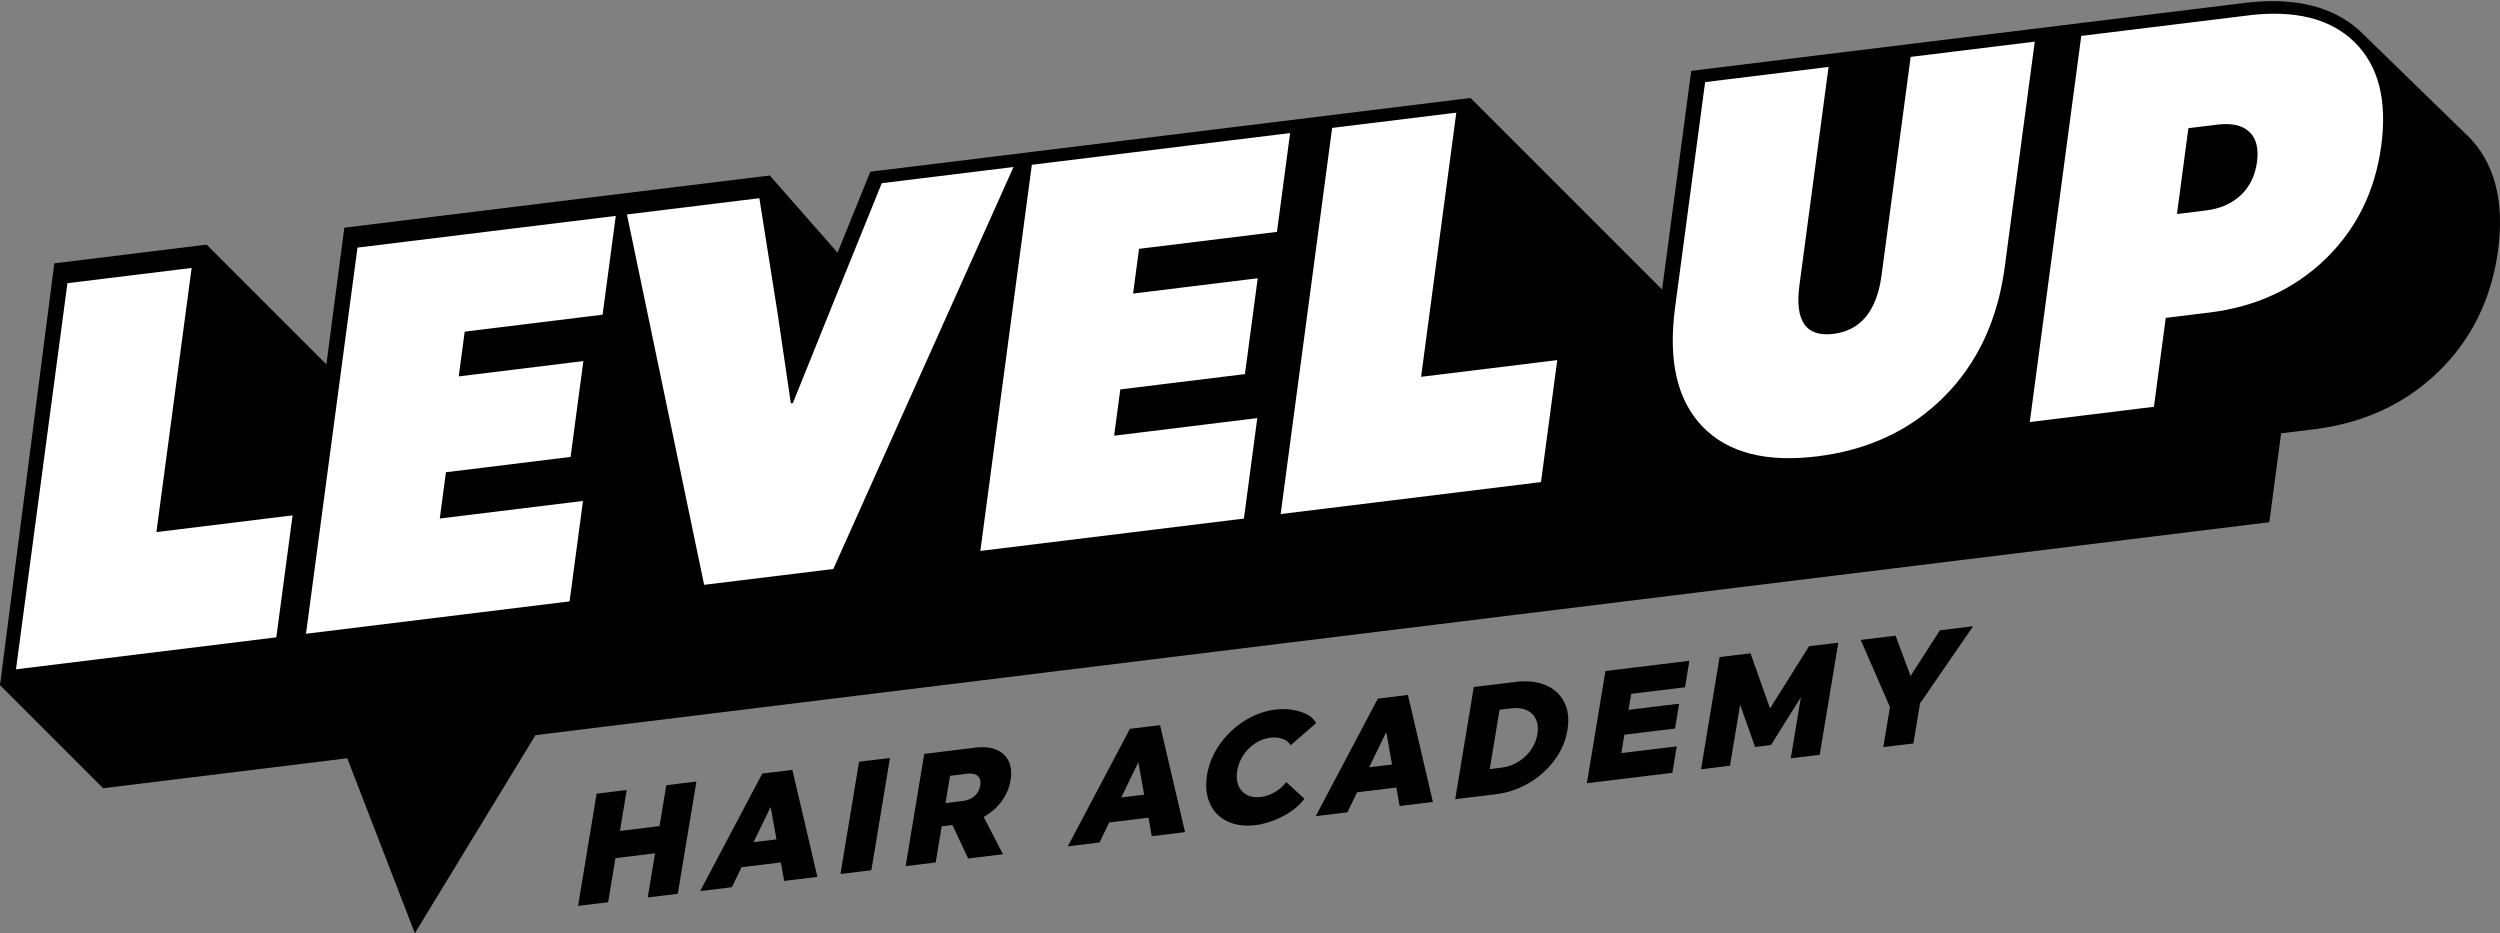
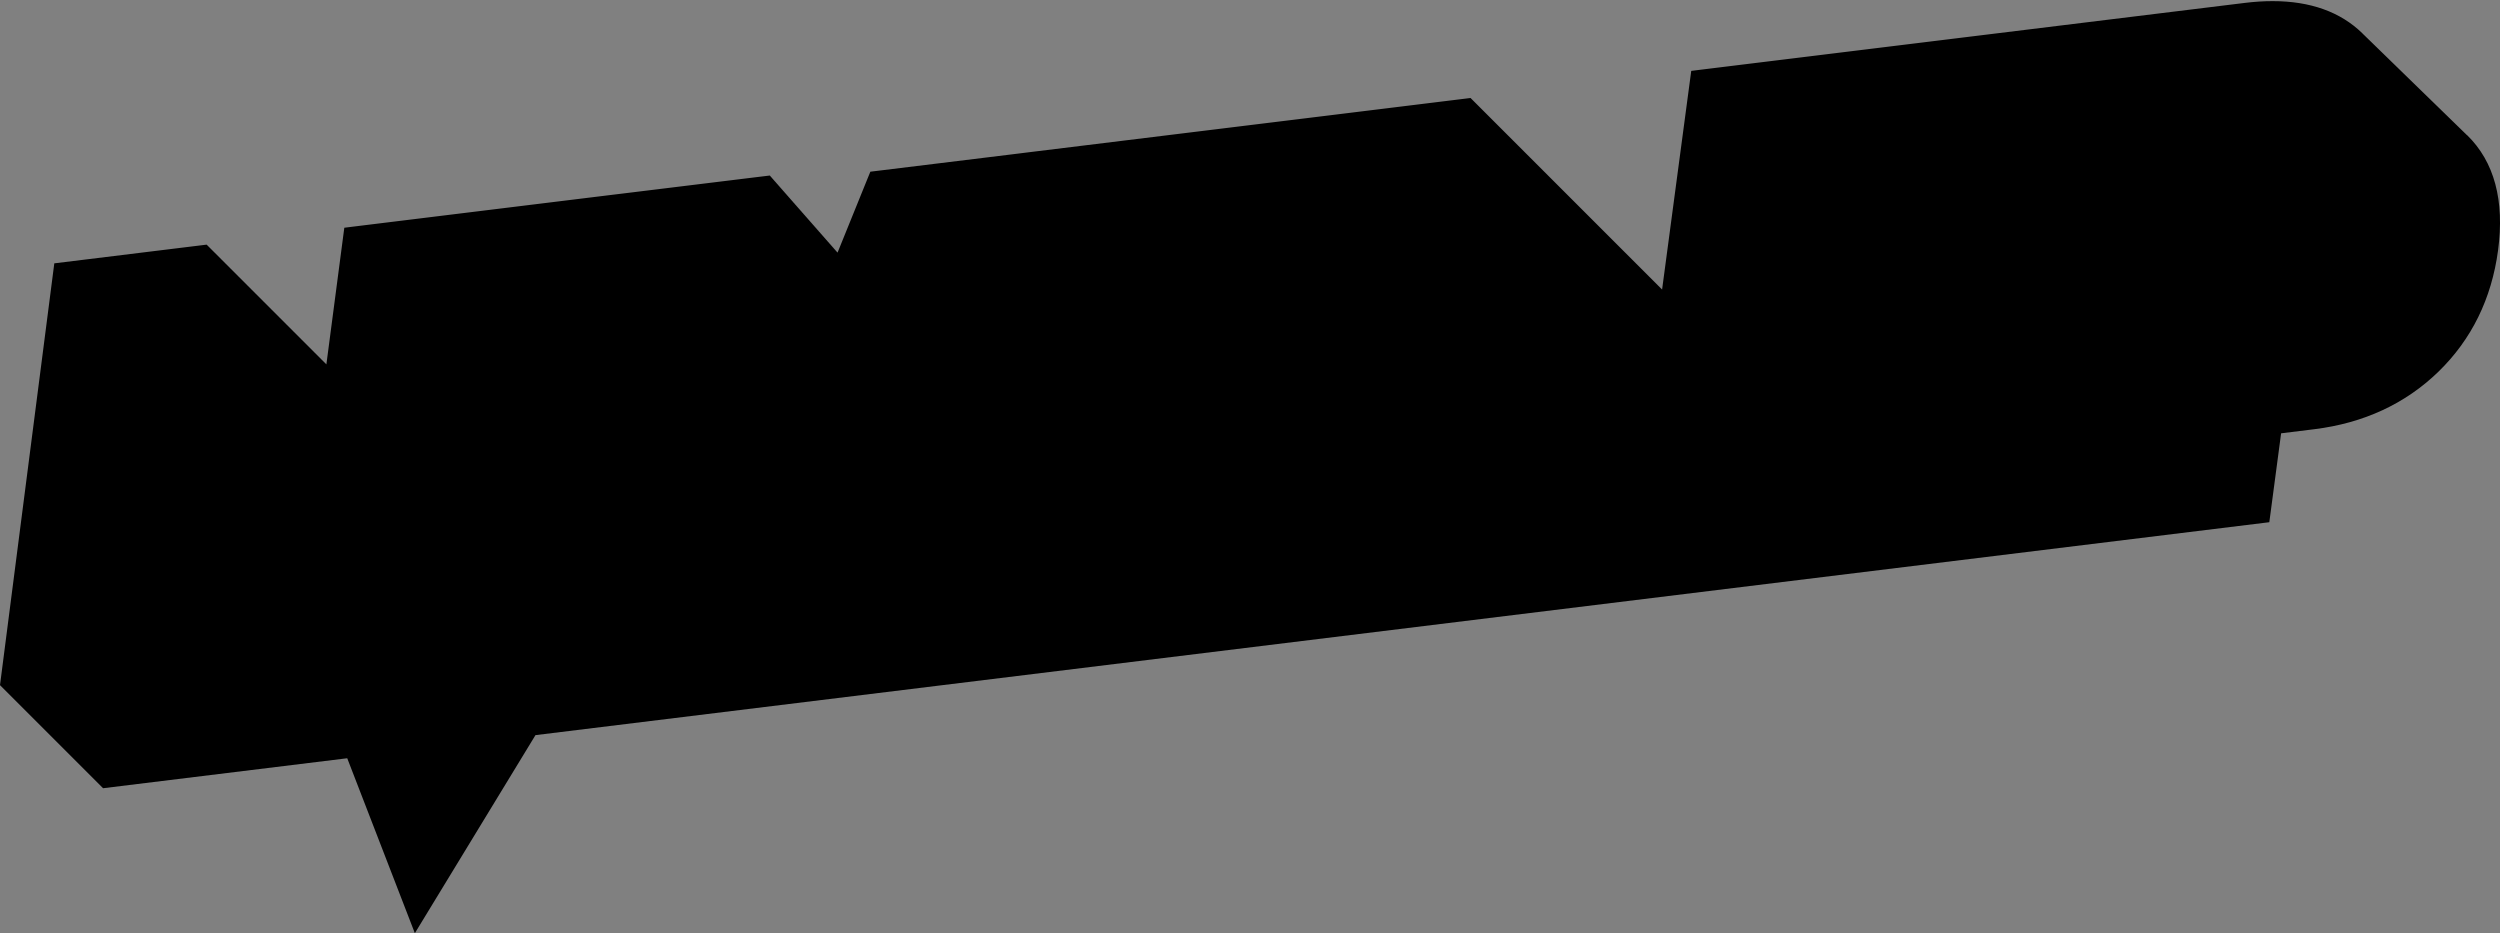
<svg xmlns="http://www.w3.org/2000/svg" id="Layer_2" data-name="Layer 2" viewBox="0 0 514.64 192.09">
  <rect x="0" y="0" width="514.64" height="192.09" fill="#808080" stroke="none" />
  <defs>
    <style> .cls-1 { fill: #fff; } </style>
  </defs>
  <g id="Layer_1-2" data-name="Layer 1">
    <g>
      <path d="M507.86,27.83s-.02-.02-.03-.02c-.02-.02-.03-.03-.05-.05,0,0-.02-.02-.03-.02-.02-.02-.03-.03-.04-.05,0,0-.02-.02-.03-.02-.02-.02-.03-.03-.04-.05,0,0-.02-.02-.03-.02-.02-.02-.03-.03-.04-.05,0,0-.02-.02-.03-.02-.02-.02-.03-.03-.04-.05,0,0-.02-.02-.03-.02-.02-.02-.03-.03-.05-.05,0,0-.02-.02-.03-.02-.02-.02-.03-.03-.04-.05,0,0-.02-.02-.03-.02-.02-.02-.03-.03-.04-.05,0,0-.02-.02-.03-.02-.02-.02-.03-.03-.04-.05,0,0-.02-.02-.03-.02-.02-.02-.03-.03-.04-.05,0,0-.02-.02-.03-.02-.02-.02-.03-.03-.05-.05,0,0-.02-.02-.03-.02-.02-.02-.03-.03-.04-.05,0,0-.02-.02-.03-.02-.02-.02-.03-.03-.04-.05,0,0-.02-.02-.03-.02-.02-.02-.03-.03-.04-.05,0,0-.02-.02-.03-.02-.02-.02-.03-.03-.04-.05,0,0-.02-.02-.03-.02-.02-.02-.03-.03-.05-.05,0,0-.02-.02-.03-.02-.02-.02-.03-.03-.04-.05,0,0-.02-.02-.03-.02-.02-.02-.03-.03-.04-.05,0,0-.02-.02-.03-.02-.02-.02-.03-.03-.04-.05,0,0-.02-.02-.03-.02-.02-.02-.03-.03-.04-.05,0,0-.02-.02-.03-.02-.02-.02-.03-.03-.05-.05,0,0-.02-.02-.03-.02-.02-.02-.03-.03-.04-.05,0,0-.02-.02-.03-.02-.02-.02-.03-.03-.04-.05,0,0-.02-.02-.03-.02-.02-.02-.03-.03-.04-.05,0,0-.02-.02-.03-.02-.02-.02-.03-.03-.04-.05,0,0-.02-.02-.03-.02-.02-.02-.03-.03-.05-.05,0,0-.02-.02-.03-.02-.02-.02-.03-.03-.04-.05,0,0-.02-.02-.03-.02-.02-.02-.03-.03-.04-.05,0,0-.02-.02-.03-.02-.02-.02-.03-.03-.04-.05,0,0-.02-.02-.03-.02-.02-.02-.03-.03-.04-.05,0,0-.02-.02-.03-.02-.02-.02-.03-.03-.05-.05,0,0-.02-.02-.03-.02-.02-.02-.03-.03-.04-.05,0,0-.02-.02-.03-.02-.02-.02-.03-.03-.04-.05,0,0-.02-.02-.03-.02-.02-.02-.03-.03-.04-.05,0,0-.02-.02-.03-.02-.02-.02-.03-.03-.04-.05,0,0-.02-.02-.03-.02-.02-.02-.03-.03-.05-.05,0,0-.02-.02-.03-.02-.02-.02-.03-.03-.04-.05,0,0-.02-.02-.03-.02-.02-.02-.03-.03-.04-.05,0,0-.02-.02-.03-.02-.02-.02-.03-.03-.04-.05,0,0-.02-.02-.03-.02-.02-.02-.03-.03-.04-.05,0,0-.02-.02-.03-.02-.02-.02-.03-.03-.05-.05,0,0-.02-.02-.03-.02-.02-.02-.03-.03-.04-.05,0,0-.02-.02-.03-.02-.02-.02-.03-.03-.04-.05,0,0-.02-.02-.03-.02-.02-.02-.03-.03-.04-.05,0,0-.02-.02-.03-.02-.02-.02-.03-.03-.04-.05,0,0-.02-.02-.03-.02-.02-.02-.03-.03-.05-.05,0,0-.02-.02-.03-.02-.02-.02-.03-.03-.04-.05,0,0-.02-.02-.03-.02-.02-.02-.03-.03-.04-.05,0,0-.02-.02-.03-.02-.02-.02-.03-.03-.04-.05,0,0-.02-.02-.03-.02-.02-.02-.03-.03-.04-.05,0,0-.02-.02-.03-.02-.02-.02-.03-.03-.05-.05,0,0-.02-.02-.03-.02-.02-.02-.03-.03-.04-.05,0,0-.02-.02-.03-.02-.02-.02-.03-.03-.04-.05,0,0-.02-.02-.03-.02-.02-.02-.03-.03-.04-.05,0,0-.02-.02-.03-.02-.02-.02-.03-.03-.04-.05,0,0-.02-.02-.03-.02-.02-.02-.03-.03-.05-.05,0,0-.02-.02-.03-.02-.02-.02-.03-.03-.04-.05,0,0-.02-.02-.03-.02-.02-.02-.03-.03-.04-.05,0,0-.02-.02-.03-.02-.02-.02-.03-.03-.04-.05,0,0-.02-.02-.03-.02-.02-.02-.03-.03-.04-.05,0,0-.02-.02-.03-.02-.02-.02-.03-.03-.05-.05,0,0-.02-.02-.03-.02-.02-.02-.03-.03-.04-.05,0,0-.02-.02-.03-.02-.02-.02-.03-.03-.04-.05,0,0-.02-.02-.03-.02-.02-.02-.03-.03-.04-.05,0,0-.02-.02-.03-.02-.02-.02-.03-.03-.04-.05,0,0-.02-.02-.03-.02-.02-.02-.03-.03-.05-.05,0,0-.02-.02-.03-.02-.02-.02-.03-.03-.04-.05,0,0-.02-.02-.03-.02-.02-.02-.03-.03-.04-.05,0,0-.02-.02-.03-.02-.02-.02-.03-.03-.04-.05,0,0-.02-.02-.03-.02-.02-.02-.03-.03-.04-.05,0,0-.02-.02-.03-.02-.02-.02-.03-.03-.05-.05,0,0-.02-.02-.03-.02-.02-.02-.03-.03-.04-.05,0,0-.02-.02-.03-.02-.02-.02-.03-.03-.04-.05,0,0-.02-.02-.03-.02-.02-.02-.03-.03-.04-.05,0,0-.02-.02-.03-.02-.02-.02-.03-.03-.04-.05,0,0-.02-.02-.03-.02-.02-.02-.03-.03-.05-.05,0,0-.02-.02-.03-.02-.02-.02-.03-.03-.04-.05,0,0-.02-.02-.03-.02-.02-.02-.03-.03-.04-.05,0,0-.02-.02-.03-.02-.02-.02-.03-.03-.04-.05,0,0-.02-.02-.03-.02-.02-.02-.03-.03-.04-.05,0,0-.02-.02-.03-.02-.02-.02-.03-.03-.05-.05,0,0-.02-.02-.03-.02-.02-.02-.03-.03-.04-.05,0,0-.02-.02-.03-.02-.02-.02-.03-.03-.04-.05,0,0-.02-.02-.03-.02-.02-.02-.03-.03-.04-.05,0,0-.02-.02-.03-.02-.02-.02-.03-.03-.04-.05,0,0-.02-.02-.03-.02-.02-.02-.03-.03-.05-.05,0,0-.02-.02-.03-.02-.02-.02-.03-.03-.04-.05,0,0-.02-.02-.03-.02-.02-.02-.03-.03-.04-.05,0,0-.02-.02-.03-.02-.02-.02-.03-.03-.04-.05,0,0-.02-.02-.03-.02-.02-.02-.03-.03-.04-.05,0,0-.02-.02-.03-.02-.02-.02-.03-.03-.05-.05,0,0-.02-.02-.03-.02-.02-.02-.03-.03-.04-.05,0,0-.02-.02-.03-.02-.02-.02-.03-.03-.04-.05,0,0-.02-.02-.03-.02-.02-.02-.03-.03-.04-.05,0,0-.02-.02-.03-.02-.02-.02-.03-.03-.04-.05,0,0-.02-.02-.03-.02-.02-.02-.03-.03-.05-.05,0,0-.02-.02-.03-.02-.02-.02-.03-.03-.04-.05,0,0-.02-.02-.03-.02-.02-.02-.03-.03-.04-.05,0,0-.02-.02-.03-.02-.02-.02-.03-.03-.04-.05,0,0-.02-.02-.03-.02-.02-.02-.03-.03-.04-.05,0,0-.02-.02-.03-.02-.02-.02-.03-.03-.05-.05,0,0-.02-.02-.03-.02-.02-.02-.03-.03-.04-.05,0,0-.02-.02-.03-.02-.02-.02-.03-.03-.04-.05,0,0-.02-.02-.03-.02-.02-.02-.03-.03-.04-.05,0,0-.02-.02-.03-.02-.02-.02-.03-.03-.04-.05,0,0-.02-.02-.03-.02-.02-.02-.03-.03-.05-.05,0,0-.02-.02-.03-.02-.02-.02-.03-.03-.04-.05,0,0-.02-.02-.03-.02-.02-.02-.03-.03-.04-.05,0,0-.02-.02-.03-.02-.02-.02-.03-.03-.04-.05,0,0-.02-.02-.03-.02-.02-.02-.03-.03-.04-.05,0,0-.02-.02-.03-.02-.02-.02-.03-.03-.05-.05,0,0-.02-.02-.03-.02-.02-.02-.03-.03-.04-.05,0,0-.02-.02-.03-.02-.02-.02-.03-.03-.04-.05,0,0-.02-.02-.03-.02-.02-.02-.03-.03-.04-.05,0,0-.02-.02-.03-.02-.02-.02-.03-.03-.04-.05,0,0-.02-.02-.03-.02-.02-.02-.03-.03-.05-.05,0,0-.02-.02-.03-.02-.02-.02-.03-.03-.04-.05,0,0-.02-.02-.03-.02-.02-.02-.03-.03-.04-.05,0,0-.02-.02-.03-.02-.02-.02-.03-.03-.04-.05,0,0-.02-.02-.03-.02-.02-.02-.03-.03-.04-.05,0,0-.02-.02-.03-.02-.02-.02-.03-.03-.05-.05,0,0-.02-.02-.03-.02-.02-.02-.03-.03-.04-.05,0,0-.02-.02-.03-.02-.02-.02-.03-.03-.04-.05,0,0-.02-.02-.03-.02-.02-.02-.03-.03-.04-.05,0,0-.02-.02-.03-.02-.02-.02-.03-.03-.04-.05,0,0-.02-.02-.03-.02-.02-.02-.03-.03-.05-.05,0,0-.02-.02-.03-.02-.02-.02-.03-.03-.04-.05,0,0-.02-.02-.03-.02-.02-.02-.03-.03-.04-.05,0,0-.02-.02-.03-.02-.02-.02-.03-.03-.04-.05,0,0-.02-.02-.03-.02-.02-.02-.03-.03-.04-.05,0,0-.02-.02-.03-.02-.02-.02-.03-.03-.05-.05,0,0-.02-.02-.03-.02-.02-.02-.03-.03-.04-.05,0,0-.02-.02-.03-.02-.02-.02-.03-.03-.04-.05,0,0-.02-.02-.03-.02-.02-.02-.03-.03-.04-.05,0,0-.02-.02-.03-.02-.02-.02-.03-.03-.04-.05,0,0-.02-.02-.03-.02-.02-.02-.03-.03-.05-.05,0,0-.02-.02-.03-.02-.02-.02-.03-.03-.04-.05,0,0-.02-.02-.03-.02-.02-.02-.03-.03-.04-.05,0,0-.02-.02-.03-.02-.02-.02-.03-.03-.04-.05,0,0-.02-.02-.03-.02-.02-.02-.03-.03-.04-.05,0,0-.02-.02-.03-.02-.02-.02-.03-.03-.05-.05,0,0-.02-.02-.03-.02-.02-.02-.03-.03-.04-.05,0,0-.02-.02-.03-.02-.02-.02-.03-.03-.04-.05,0,0-.02-.02-.03-.02-.02-.02-.03-.03-.04-.05,0,0-.02-.02-.03-.02-.02-.02-.03-.03-.04-.05,0,0-.02-.02-.03-.02-.02-.02-.03-.03-.05-.05,0,0-.02-.02-.03-.02-.02-.02-.03-.03-.04-.05,0,0-.02-.02-.03-.02-.02-.02-.03-.03-.04-.05,0,0-.02-.02-.03-.02-.02-.02-.03-.03-.04-.05,0,0-.02-.02-.03-.02-.02-.02-.03-.03-.04-.05,0,0-.02-.02-.03-.02-.02-.02-.03-.03-.05-.05,0,0-.02-.02-.03-.02-.02-.02-.03-.03-.04-.05,0,0-.02-.02-.03-.02-.02-.02-.03-.03-.04-.05,0,0-.02-.02-.03-.02-.02-.02-.03-.03-.04-.05,0,0-.02-.02-.03-.02-.02-.02-.03-.03-.04-.05,0,0-.02-.02-.03-.02-.02-.02-.03-.03-.05-.05,0,0-.02-.02-.03-.02-.02-.02-.03-.03-.04-.05,0,0-.02-.02-.03-.02-.02-.02-.03-.03-.04-.05,0,0-.02-.02-.03-.02-.02-.02-.03-.03-.04-.05,0,0-.02-.02-.03-.02-.02-.02-.03-.03-.04-.05,0,0-.02-.02-.03-.02-.02-.02-.03-.03-.05-.05,0,0-.02-.02-.03-.02-.02-.01-.03-.03-.04-.05,0,0-.02-.02-.03-.02-.02-.02-.03-.03-.04-.05,0,0-.02-.02-.03-.02-.02-.02-.03-.03-.04-.05,0,0-.02-.02-.03-.02-.02-.02-.03-.03-.04-.05,0,0-.02-.02-.03-.02-.02-.02-.03-.03-.05-.05,0,0-.02-.02-.03-.02-.02-.02-.03-.03-.04-.05,0,0-.02-.02-.03-.02-.02-.02-.03-.03-.04-.05,0,0-.02-.02-.03-.02-.02-.02-.03-.03-.04-.05,0,0-.02-.02-.03-.02-.02-.02-.03-.03-.04-.05,0,0-.02-.02-.03-.02-.02-.02-.03-.03-.05-.05,0,0-.02-.02-.03-.02-.02-.02-.03-.03-.04-.05,0,0-.02-.02-.03-.02-.02-.02-.03-.03-.04-.05,0,0-.02-.02-.03-.02-.02-.02-.03-.03-.04-.05,0,0-.02-.02-.03-.02-.02-.02-.03-.03-.04-.05,0,0-.02-.02-.03-.02-.02-.02-.03-.03-.05-.05,0,0-.02-.02-.03-.02-.02-.02-.03-.03-.04-.05,0,0-.02-.02-.03-.02-.02-.02-.03-.03-.04-.05,0,0-.02-.02-.03-.02-.02-.02-.03-.03-.04-.05,0,0-.02-.02-.03-.02-.02-.02-.03-.03-.04-.05,0,0-.02-.02-.03-.02-.02-.02-.03-.03-.05-.05,0,0-.02-.02-.03-.02-.02-.02-.03-.03-.04-.05,0,0-.02-.02-.03-.02-.02-.02-.03-.03-.04-.05,0,0-.02-.02-.03-.02-.02-.02-.03-.03-.04-.05,0,0-.02-.02-.03-.02-.02-.02-.03-.03-.04-.05,0,0-.02-.02-.03-.02-.02-.02-.03-.03-.05-.05,0,0-.02-.02-.03-.02-.02-.02-.03-.03-.04-.05,0,0-.02-.02-.03-.02-.02-.02-.03-.03-.04-.05,0,0-.02-.02-.03-.02-.02-.02-.03-.03-.04-.05,0,0-.02-.02-.03-.02-.02-.02-.03-.03-.04-.05,0,0-.02-.02-.03-.02-.02-.02-.03-.03-.05-.05,0,0-.02-.02-.03-.02-.02-.01-.03-.03-.04-.05,0,0-.02-.02-.03-.02-.02-.02-.03-.03-.04-.05,0,0-.02-.02-.03-.02-.02-.02-.03-.03-.04-.05,0,0-.02-.02-.03-.02-.02-.02-.03-.03-.04-.05,0,0-.02-.02-.03-.02-.02-.02-.03-.03-.05-.05,0,0-.02-.02-.03-.02-.02-.02-.03-.03-.04-.05,0,0-.02-.02-.03-.02-.02-.02-.03-.03-.04-.05,0,0-.02-.02-.03-.02-.02-.02-.03-.03-.04-.05,0,0-.02-.02-.03-.02-.02-.02-.03-.03-.04-.05,0,0-.02-.02-.03-.02-.02-.02-.03-.03-.05-.05,0,0-.02-.02-.03-.02-.02-.02-.03-.03-.04-.05,0,0-.02-.02-.03-.02-.02-.02-.03-.03-.04-.05,0,0-.02-.02-.03-.02-.02-.02-.03-.03-.04-.05,0,0-.02-.02-.03-.02-.02-.02-.03-.03-.04-.05,0,0-.02-.02-.03-.02-.02-.02-.03-.03-.05-.05,0,0-.02-.02-.03-.02-.02-.02-.03-.03-.04-.05,0,0-.02-.02-.03-.02-.02-.02-.03-.03-.04-.05,0,0-.02-.02-.03-.02-.02-.02-.03-.03-.04-.05,0,0-.02-.02-.03-.02-.02-.02-.03-.03-.04-.05,0,0-.02-.02-.03-.02-.02-.02-.03-.03-.05-.05,0,0-.02-.02-.03-.02-.02-.02-.03-.03-.04-.05,0,0-.02-.02-.03-.02-.02-.02-.03-.03-.04-.05,0,0-.02-.02-.03-.02-.02-.02-.03-.03-.04-.05,0,0-.02-.02-.03-.02-.02-.02-.03-.03-.04-.05,0,0-.02-.02-.03-.02-.02-.02-.03-.03-.05-.05,0,0-.02-.02-.03-.02-.02-.02-.03-.03-.04-.05,0,0-.02-.02-.03-.02-.02-.02-.03-.03-.04-.05,0,0-.02-.02-.03-.02-.02-.02-.03-.03-.04-.05,0,0-.02-.02-.03-.02-.02-.02-.03-.03-.04-.05,0,0-.02-.02-.03-.02-.02-.02-.03-.03-.05-.05,0,0-.02-.02-.03-.02-.02-.01-.03-.03-.04-.05,0,0-.02-.02-.03-.02-.02-.02-.03-.03-.04-.05,0,0-.02-.02-.03-.02-.02-.02-.03-.03-.04-.05,0,0-.02-.02-.03-.02-.02-.02-.03-.03-.04-.05,0,0-.02-.02-.03-.02-.02-.02-.03-.03-.05-.05,0,0-.02-.02-.03-.02-.02-.02-.03-.03-.04-.05,0,0-.02-.02-.03-.02-.02-.02-.03-.03-.04-.05,0,0-.02-.02-.03-.02-.02-.02-.03-.03-.04-.05,0,0-.02-.02-.03-.02-.02-.02-.03-.03-.04-.05,0,0-.02-.02-.03-.02-.02-.02-.03-.03-.05-.05,0,0-.02-.02-.03-.02-.02-.02-.03-.03-.04-.05,0,0-.02-.02-.03-.02-.02-.02-.03-.03-.04-.05,0,0-.02-.02-.03-.02-.02-.02-.03-.03-.04-.05,0,0-.02-.02-.03-.02-.02-.02-.03-.03-.04-.05,0,0-.02-.02-.03-.02-.02-.02-.03-.03-.05-.05,0,0-.02-.02-.03-.02-.02-.02-.03-.03-.04-.05,0,0-.02-.02-.03-.02-.02-.02-.03-.03-.04-.05,0,0-.02-.02-.03-.02-.02-.02-.03-.03-.04-.05,0,0-.02-.02-.03-.02-.02-.02-.03-.03-.04-.05,0,0-.02-.02-.03-.02-.02-.02-.03-.03-.05-.05,0,0-.02-.02-.03-.02-.02-.02-.03-.03-.04-.05,0,0-.02-.02-.03-.02-.02-.02-.03-.03-.04-.05,0,0-.02-.02-.03-.02-.02-.02-.03-.03-.04-.05,0,0-.02-.02-.03-.02-.02-.02-.03-.03-.04-.05,0,0-.02-.02-.03-.02-.02-.02-.03-.03-.05-.05,0,0-.02-.02-.03-.02-.02-.02-.03-.03-.04-.05,0,0-.02-.02-.03-.02-.02-.02-.03-.03-.04-.05,0,0-.02-.02-.03-.02-.02-.02-.03-.03-.04-.05,0,0-.02-.02-.03-.02-.02-.02-.03-.03-.04-.05,0,0-.02-.02-.03-.02-.02-.02-.03-.03-.05-.05,0,0-.02-.02-.03-.02-.02-.01-.03-.03-.04-.05,0,0-.02-.02-.03-.02-.02-.02-.03-.03-.04-.05,0,0-.02-.02-.03-.02-.02-.02-.03-.03-.04-.05,0,0-.02-.02-.03-.02-.02-.02-.03-.03-.04-.05,0,0-.02-.02-.03-.02-.02-.02-.03-.03-.05-.05,0,0-.02-.02-.03-.02-.02-.02-.03-.03-.04-.05,0,0-.02-.02-.03-.02-.02-.02-.03-.03-.04-.05,0,0-.02-.02-.03-.02-.02-.02-.03-.03-.04-.05,0,0-.02-.02-.03-.02-.02-.02-.03-.03-.04-.05,0,0-.02-.02-.03-.02-.02-.02-.03-.03-.05-.05,0,0-.02-.02-.03-.02-.02-.02-.03-.03-.04-.05,0,0-.02-.02-.03-.02-.02-.02-.03-.03-.04-.05,0,0-.02-.02-.03-.02-.02-.02-.03-.03-.04-.05,0,0-.02-.02-.03-.02-.02-.02-.03-.03-.04-.05,0,0-.02-.02-.03-.02-.02-.02-.03-.03-.05-.05,0,0-.02-.02-.03-.02-.02-.02-.03-.03-.04-.05,0,0-.02-.02-.03-.02-.02-.02-.03-.03-.04-.05,0,0-.02-.02-.03-.02-.02-.02-.03-.03-.04-.05,0,0-.02-.02-.03-.02-.02-.02-.03-.03-.04-.05,0,0-.02-.02-.03-.02-.02-.02-.03-.03-.05-.05,0,0-.02-.02-.03-.02-.02-.02-.03-.03-.04-.05,0,0-.02-.02-.03-.02-.02-.02-.03-.03-.04-.05,0,0-.02-.02-.03-.02-.02-.02-.03-.03-.04-.05,0,0-.02-.02-.03-.02-.02-.02-.03-.03-.04-.05,0,0-.02-.02-.03-.02-.02-.02-.03-.03-.05-.05,0,0-.02-.02-.03-.02-.02-.02-.03-.03-.04-.05,0,0-.02-.02-.03-.02-.02-.02-.03-.03-.04-.05,0,0-.02-.02-.03-.02-.02-.02-.03-.03-.04-.05,0,0-.02-.02-.03-.02-.02-.02-.03-.03-.04-.05,0,0-.02-.02-.03-.02-.02-.02-.03-.03-.05-.05,0,0-.02-.02-.03-.02-.02-.01-.03-.03-.04-.05,0,0-.02-.02-.03-.02-.02-.02-.03-.03-.04-.05,0,0-.02-.02-.03-.02-.02-.02-.03-.03-.04-.05,0,0-.02-.02-.03-.02-.02-.02-.03-.03-.04-.05,0,0-.02-.02-.03-.02-.02-.02-.03-.03-.05-.05,0,0-.02-.02-.03-.02-.02-.02-.03-.03-.04-.05,0,0-.02-.02-.03-.02-.02-.02-.03-.03-.04-.05,0,0-.02-.02-.03-.02-.02-.02-.03-.03-.04-.05,0,0-.02-.02-.03-.02-.02-.02-.03-.03-.04-.05,0,0-.02-.02-.03-.02-.02-.02-.03-.03-.05-.05,0,0-.02-.02-.03-.02-.02-.02-.03-.03-.04-.05,0,0-.02-.02-.03-.02-.02-.02-.03-.03-.04-.05,0,0-.02-.02-.03-.02-.02-.02-.03-.03-.04-.05,0,0-.02-.02-.03-.02-.02-.02-.03-.03-.04-.05,0,0-.02-.02-.03-.02-.02-.02-.03-.03-.05-.05,0,0-.02-.02-.03-.02-.02-.02-.03-.03-.04-.05,0,0-.02-.02-.03-.02-.02-.02-.03-.03-.04-.05,0,0-.02-.02-.03-.02-.02-.02-.03-.03-.04-.05,0,0-.02-.02-.03-.02-.02-.02-.03-.03-.04-.05-4.5-4.39-10.7-6.61-18.45-6.61v.07h0v-.07h0c-1.82,0-3.77.12-5.77.37l-111.75,13.72-2.17.27-.29,2.17-5.71,42.84-39.43-39.43-29.18,3.59-61.82,7.59-2.17.27h0s-1.62.2-1.62.2l-27.11,3.32-1.65.2-.63,1.54-6.13,15.13v-.04s-.06,0-.06,0v-.08s-.07,0-.07,0v-.08s-.07,0-.07,0v-.08s-.07,0-.07,0v-.08s-.07,0-.07,0v-.08s-.07,0-.07,0v-.08s-.07,0-.07,0v-.08s-.07,0-.07,0v-.08s-.07,0-.07,0v-.08s-.07,0-.07,0v-.08s-.07,0-.07,0v-.08s-.07,0-.07,0v-.08s-.07,0-.07,0v-.08s-.07,0-.07,0v-.08s-.07,0-.07,0v-.08s-.07,0-.07,0v-.08s-.07,0-.07,0v-.08s-.07,0-.07,0v-.08s-.07,0-.07,0v-.08s-.07,0-.07,0v-.08s-.07,0-.07,0v-.08s-.07,0-.07,0v-.08s-.07,0-.07,0v-.08s-.07,0-.07,0v-.08s-.07,0-.07,0v-.08s-.07,0-.07,0v-.08s-.07,0-.07,0v-.08s-.07,0-.07,0v-.08s-.07,0-.07,0v-.08s-.07,0-.07,0v-.08s-.07,0-.07,0v-.08s-.07,0-.07,0v-.08s-.07,0-.07,0v-.08s-.07,0-.07,0v-.08s-.07,0-.07,0v-.08s-.07,0-.07,0v-.08s-.07,0-.07,0v-.08s-.07,0-.07,0v-.08s-.07,0-.07,0v-.08s-.07,0-.07,0v-.08s-.07,0-.07,0v-.08s-.07,0-.07,0v-.08s-.07,0-.07,0v-.08s-.07,0-.07,0v-.08s-.07,0-.07,0v-.08s-.07,0-.07,0v-.08s-.07,0-.07,0v-.08s-.07,0-.07,0v-.08s-.07,0-.07,0v-.08s-.07,0-.07,0v-.08s-.07,0-.07,0v-.08s-.07,0-.07,0v-.08s-.07,0-.07,0v-.08s-.07,0-.07,0v-.08s-.07,0-.07,0v-.08s-.07,0-.07,0v-.08s-.07,0-.07,0v-.08s-.07,0-.07,0v-.08s-.07,0-.07,0v-.08s-.07,0-.07,0v-.08s-.07,0-.07,0v-.08s-.07,0-.07,0v-.08s-.07,0-.07,0v-.08s-.07,0-.07,0v-.08s-.07,0-.07,0v-.08s-.07,0-.07,0v-.08s-.07,0-.07,0v-.08s-.07,0-.07,0v-.08s-.07,0-.07,0v-.08s-.07,0-.07,0v-.08s-.07,0-.07,0v-.08s-.07,0-.07,0v-.08s-.07,0-.07,0v-.08s-.07,0-.07,0v-.08s-.07,0-.07,0v-.08s-.07,0-.07,0v-.08s-.07,0-.07,0v-.08s-.07,0-.07,0v-.08s-.07,0-.07,0v-.08s-.07,0-.07,0v-.08s-.07,0-.07,0v-.08s-.07,0-.07,0v-.08s-.07,0-.07,0v-.08s-.07,0-.07,0v-.08s-.07,0-.07,0v-.08s-.07,0-.07,0v-.08s-.07,0-.07,0v-.08s-.07,0-.07,0v-.08s-.07,0-.07,0v-.08s-.07,0-.07,0v-.08s-.07,0-.07,0v-.08s-.07,0-.07,0v-.08s-.07,0-.07,0v-.08s-.07,0-.07,0v-.08s-.07,0-.07,0v-.08s-.07,0-.07,0v-.08s-.07,0-.07,0v-.08s-.07,0-.07,0v-.08s-.07,0-.07,0v-.08s-.07,0-.07,0v-.08s-.07,0-.07,0v-.08s-.07,0-.07,0v-.08s-.07,0-.07,0v-.08s-.07,0-.07,0v-.08s-.07,0-.07,0v-.08s-.07,0-.07,0v-.08s-.07,0-.07,0v-.08s-.07,0-.07,0v-.08s-.07,0-.07,0v-.08s-.07,0-.07,0v-.08s-.07,0-.07,0v-.08s-.07,0-.07,0v-.08s-.07,0-.07,0v-.08s-.07,0-.07,0v-.08s-.07,0-.07,0v-.08s-.07,0-.07,0v-.08s-.07,0-.07,0v-.08s-.07,0-.07,0v-.08s-.07,0-.07,0v-.08s-.07,0-.07,0v-.08s-.07,0-.07,0v-.08s-.07,0-.07,0v-.08s-.07,0-.07,0v-.08s-.07,0-.07,0v-.08s-.07,0-.07,0v-.08s-.07,0-.07,0v-.08s-.07,0-.07,0v-.08s-.07,0-.07,0v-.08s-.07,0-.07,0v-.08s-.07,0-.07,0v-.08s-.07,0-.07,0v-.08s-.07,0-.07,0v-.08s-.07,0-.07,0v-.08s-.07,0-.07,0v-.08s-.07,0-.07,0v-.08s-.07,0-.07,0v-.08s-.07,0-.07,0v-.08s-.07,0-.07,0v-.08s-.07,0-.07,0v-.08s-.07,0-.07,0v-.08s-.07,0-.07,0v-.08s-.07,0-.07,0v-.08s-.07,0-.07,0v-.08s-.07,0-.07,0v-.08s-.07,0-.07,0v-.08s-.07,0-.07,0v-.08s-.07,0-.07,0v-.08s-.07,0-.07,0v-.08s-.07,0-.07,0v-.08s-.07,0-.07,0v-.08s-.07,0-.07,0v-.08s-.07,0-.07,0v-.08s-.07,0-.07,0v-.08s-.07,0-.07,0v-.08s-.07,0-.07,0v-.08s-.07,0-.07,0v-.08s-.07,0-.07,0v-.08s-.07,0-.07,0v-.08s-.07,0-.07,0v-.08s-.07,0-.07,0v-.08s-.07,0-.07,0v-.08s-.07,0-.07,0v-.08s-.07,0-.07,0v-.08s-.07,0-.07,0v-.08s-.07,0-.07,0v-.08s-.07,0-.07,0v-.08s-.07,0-.07,0v-.08s-.07,0-.07,0v-.08s-.07,0-.07,0v-.08s-.07,0-.07,0v-.08s-.07,0-.07,0v-.08s-.07,0-.07,0v-.08s-.07,0-.07,0v-.08s-.07,0-.07,0v-.08s-.07,0-.07,0v-.08s-.07,0-.07,0v-.08s-.07,0-.07,0v-.08s-.07,0-.07,0v-.08s-.07,0-.07,0v-.08s-.07,0-.07,0v-.08s-.07,0-.07,0v-.08s-.07,0-.07,0v-.08s-.07,0-.07,0v-.08s-.07,0-.07,0v-.08s-.07,0-.07,0v-.08s-.07,0-.07,0v-.08s-.07,0-.07,0v-.08s-.07,0-.07,0v-.08s-.07,0-.07,0v-.08s-.07,0-.07,0v-.08s-.07,0-.07,0v-.08s-.07,0-.07,0v-.08s-.07,0-.07,0v-.08s-.07,0-.07,0v-.08s-.07,0-.07,0v-.08s-.07,0-.07,0v-.08s-.07,0-.07,0v-.08s-.07,0-.07,0v-.08s-.07,0-.07,0v-.08s-2.72.33-2.72.33l-27.26,3.34-3.05.37h0s-52.42,6.44-52.42,6.44l-2.17.27-3.69,28.13-24.65-24.65-31.36,3.85L0,141.04l21.22,21.22,50.26-6.17,13.92,36.01,24.83-40.77,356.92-43.83.29-2.17,2.14-16.13,6.8-.84c10.17-1.25,18.77-5.23,25.58-11.84,6.82-6.62,10.95-15.03,12.28-24.98,1.38-10.27-.77-18.25-6.37-23.72Z" />
-       <path class="cls-1" d="M418.88,8.57l-25.56,3.14-5.99,44.95c-.98,7.35-4.29,11.38-9.92,12.07s-7.97-2.64-6.99-9.99l6-44.96-25.41,3.12-6.19,46.45c-1.45,10.86.42,19,5.61,24.42,5.19,5.41,13.06,7.47,23.61,6.18,10.58-1.3,19.31-5.4,26.17-12.29,6.87-6.9,11.02-15.78,12.47-26.64l6.19-46.45M299.79,23.19l-25.56,3.14-10.6,79.49,53.59-6.58,3.35-25.11-28.03,3.44,7.25-54.38M265.59,27.39l-53.18,6.53-10.6,79.49,54.26-6.66,2.75-20.68-29.47,3.62,1.27-9.53,25.66-3.15,2.63-19.73-25.66,3.15,1.23-9.21,28.39-3.49,2.71-20.34M208.63,34.38l-27.11,3.33-10.35,25.53-7.95,19.73-.42.05-2.71-18.42-3.77-23.8-27.26,3.35,15.89,76.24,26.59-3.26,37.09-82.74M126.77,44.44l-53.18,6.53-10.6,79.49,54.26-6.66,2.76-20.68-29.48,3.62,1.27-9.53,25.66-3.15,2.63-19.73-25.66,3.15,1.23-9.21,28.39-3.49,2.71-20.34M39.44,55.16l-25.56,3.14L3.29,137.78l53.59-6.58,3.35-25.11-28.03,3.44,7.25-54.38M448.14,44.07l2.35-17.68,5.93-.73c2.99-.37,5.2.13,6.62,1.48,1.43,1.35,1.95,3.41,1.58,6.18-.37,2.81-1.48,5.09-3.32,6.84-1.84,1.75-4.25,2.81-7.24,3.17l-5.92.73M462.76,3.18l-34.32,4.21-10.6,79.49,25.56-3.14,2.43-18.3,8.97-1.1c9.58-1.18,17.57-4.86,23.95-11.06,6.38-6.2,10.2-13.98,11.45-23.33,1.26-9.39-.6-16.49-5.55-21.32-4.95-4.82-12.24-6.64-21.9-5.46" />
-       <path d="M406.19,128.92l-6.85.83-6.03,9.4-3.1-8.29-7.17.87,6.02,13.82-1.37,8.25,6.19-.75,1.37-8.25,10.93-15.88M378.44,132.29l-6.03.73-8.03,12.81-4.03-11.34-6.36.77-3.82,23.1,5.96-.73,2.08-12.57,3.09,8.71,3.26-.4,6.16-9.83-2.08,12.57,5.96-.73,3.83-23.1M347.76,136.03l-17.27,2.1-3.82,23.1,17.6-2.14.9-5.45-11.41,1.39.63-3.79,10.43-1.27.85-5.11-10.43,1.27.55-3.3,11.08-1.35.9-5.45M311.96,140.38l-8.57,1.04-3.83,23.1,8.38-1.02c2.37-.29,4.61-1.05,6.73-2.27,2.12-1.23,3.89-2.8,5.31-4.71,1.42-1.91,2.32-3.99,2.69-6.23.37-2.22.15-4.13-.66-5.74-.81-1.61-2.09-2.78-3.84-3.51s-3.82-.96-6.21-.67M289.82,143.07l-6.19.75-12.78,24.19,6.52-.79,1.99-4.12,8.08-.98.68,3.8,6.85-.83-5.14-22.01M238.79,149.28l-6.19.75-12.78,24.19,6.52-.79,1.99-4.12,8.09-.98.68,3.8,6.85-.83-5.14-22.01M200.78,153.91l-10.52,1.28-3.83,23.1,6.19-.75,1.23-7.43,2.21-.27,3.24,6.88,7.17-.87-3.97-7.67c1.5-.85,2.74-1.94,3.7-3.25.96-1.31,1.57-2.75,1.83-4.31.25-1.56.12-2.89-.4-3.96-.53-1.08-1.38-1.86-2.57-2.34-1.19-.48-2.62-.62-4.29-.42M183.2,156.04l-6.36.77-3.82,23.1,6.36-.77,3.82-23.1M163.11,158.49l-6.19.75-12.78,24.19,6.52-.79,1.99-4.12,8.09-.98.68,3.8,6.84-.83-5.14-22.01M143.35,160.89l-6.19.75-1.39,8.42-8.15.99,1.39-8.42-6.19.75-3.82,23.1,6.19-.75,1.5-9.08,8.15-.99-1.5,9.08,6.19-.75,3.83-23.1M155.12,173.36l3.53-7.25,1.19,6.68-4.73.58M230.81,164.16l3.53-7.25,1.19,6.68-4.72.57M281.84,157.95l3.53-7.25,1.19,6.68-4.72.57M306.67,158.32l2.02-12.21,2.44-.3c1.22-.15,2.27-.02,3.15.38.88.4,1.52,1.03,1.91,1.89.39.86.49,1.88.29,3.07-.2,1.19-.65,2.28-1.35,3.27-.71.99-1.58,1.8-2.63,2.43-1.04.63-2.17,1.03-3.39,1.17l-2.44.3M194.64,165.32l.93-5.61,3.59-.44c.93-.11,1.64.04,2.12.47.49.43.65,1.08.51,1.96-.15.9-.54,1.63-1.17,2.18-.64.55-1.43.89-2.39,1l-3.58.44M262.62,146.06c-2.26.27-4.4,1.05-6.44,2.33-2.03,1.28-3.73,2.9-5.1,4.86-1.37,1.96-2.24,4.05-2.6,6.27-.36,2.2-.18,4.14.56,5.82.73,1.68,1.92,2.92,3.57,3.72,1.65.8,3.61,1.07,5.89.79,1.74-.21,3.5-.77,5.29-1.66,1.79-.9,3.24-1.98,4.34-3.26.08-.09.21-.26.4-.5l-3.75-3.43-.24.29c-.59.72-1.33,1.33-2.22,1.84-.9.51-1.82.82-2.78.93-1.13.14-2.1,0-2.9-.44-.8-.43-1.37-1.08-1.72-1.94-.35-.86-.43-1.87-.24-3.01.19-1.14.61-2.22,1.27-3.21.65-1,1.47-1.81,2.45-2.45.98-.64,2.03-1.02,3.16-1.16.82-.1,1.61-.03,2.36.22.74.24,1.29.62,1.63,1.14l.13.21,5.26-4.58-.26-.36c-.59-.92-1.67-1.6-3.24-2.05-1.57-.45-3.18-.57-4.83-.37" />
    </g>
  </g>
</svg>